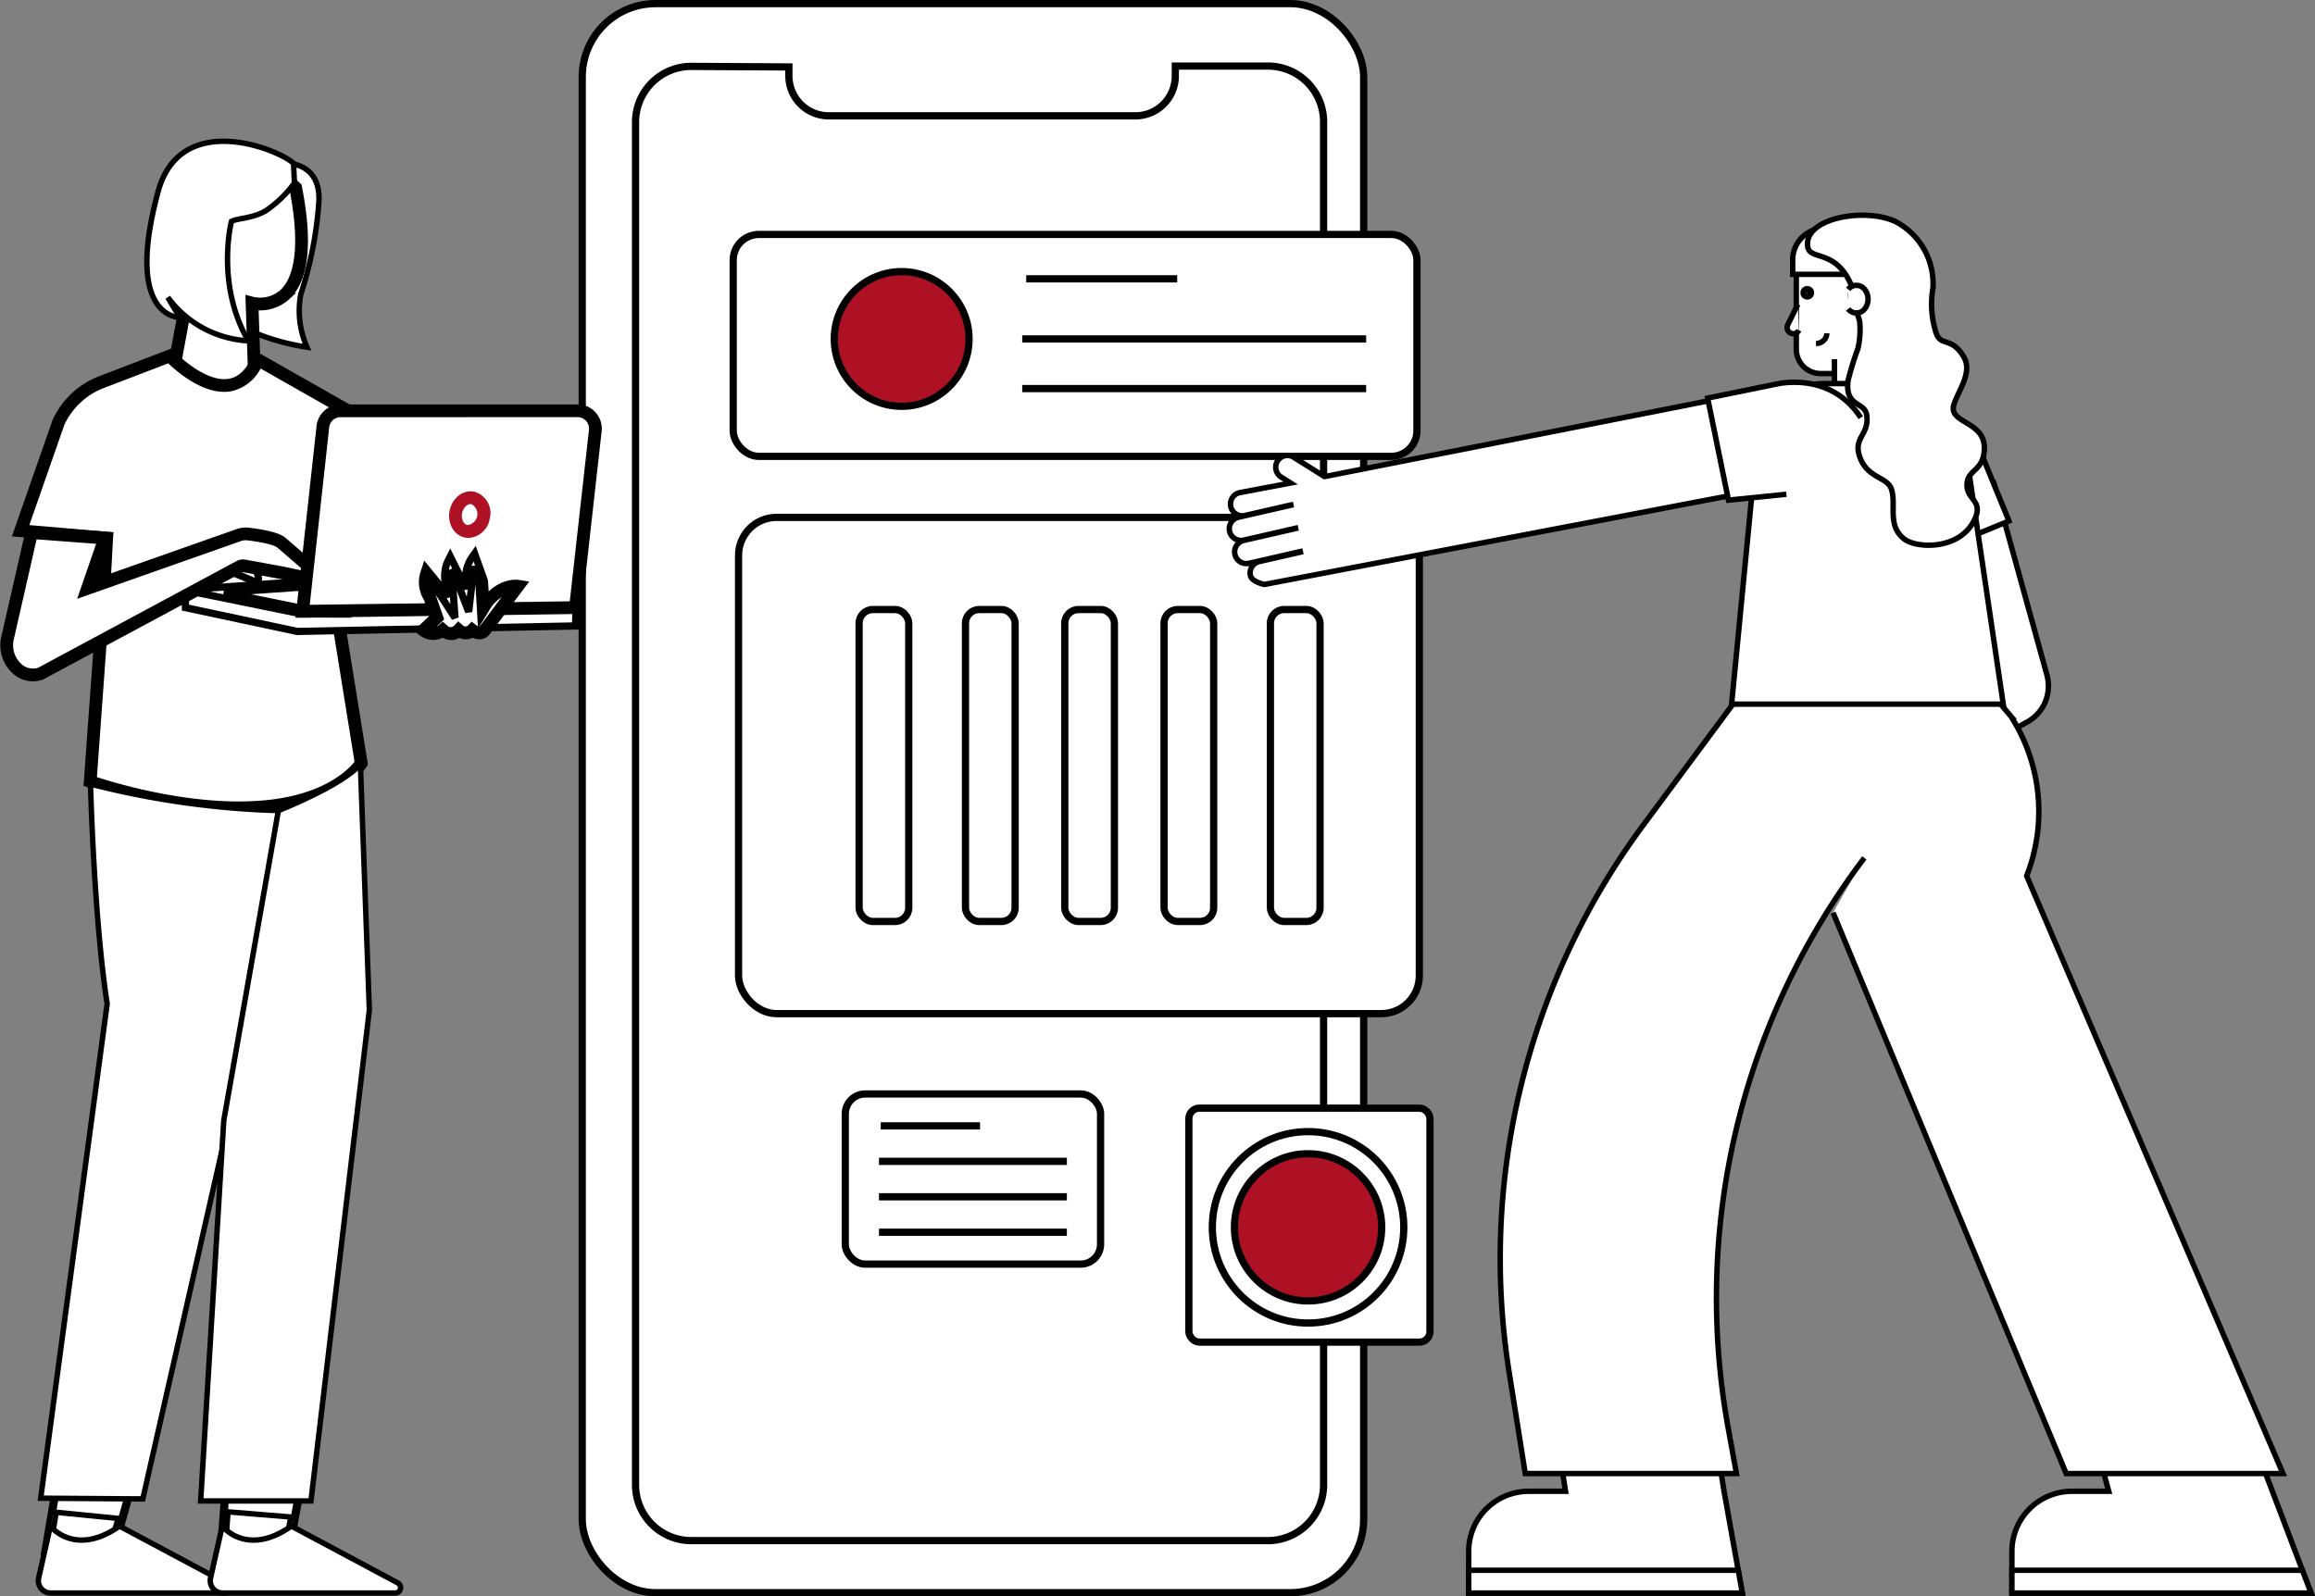
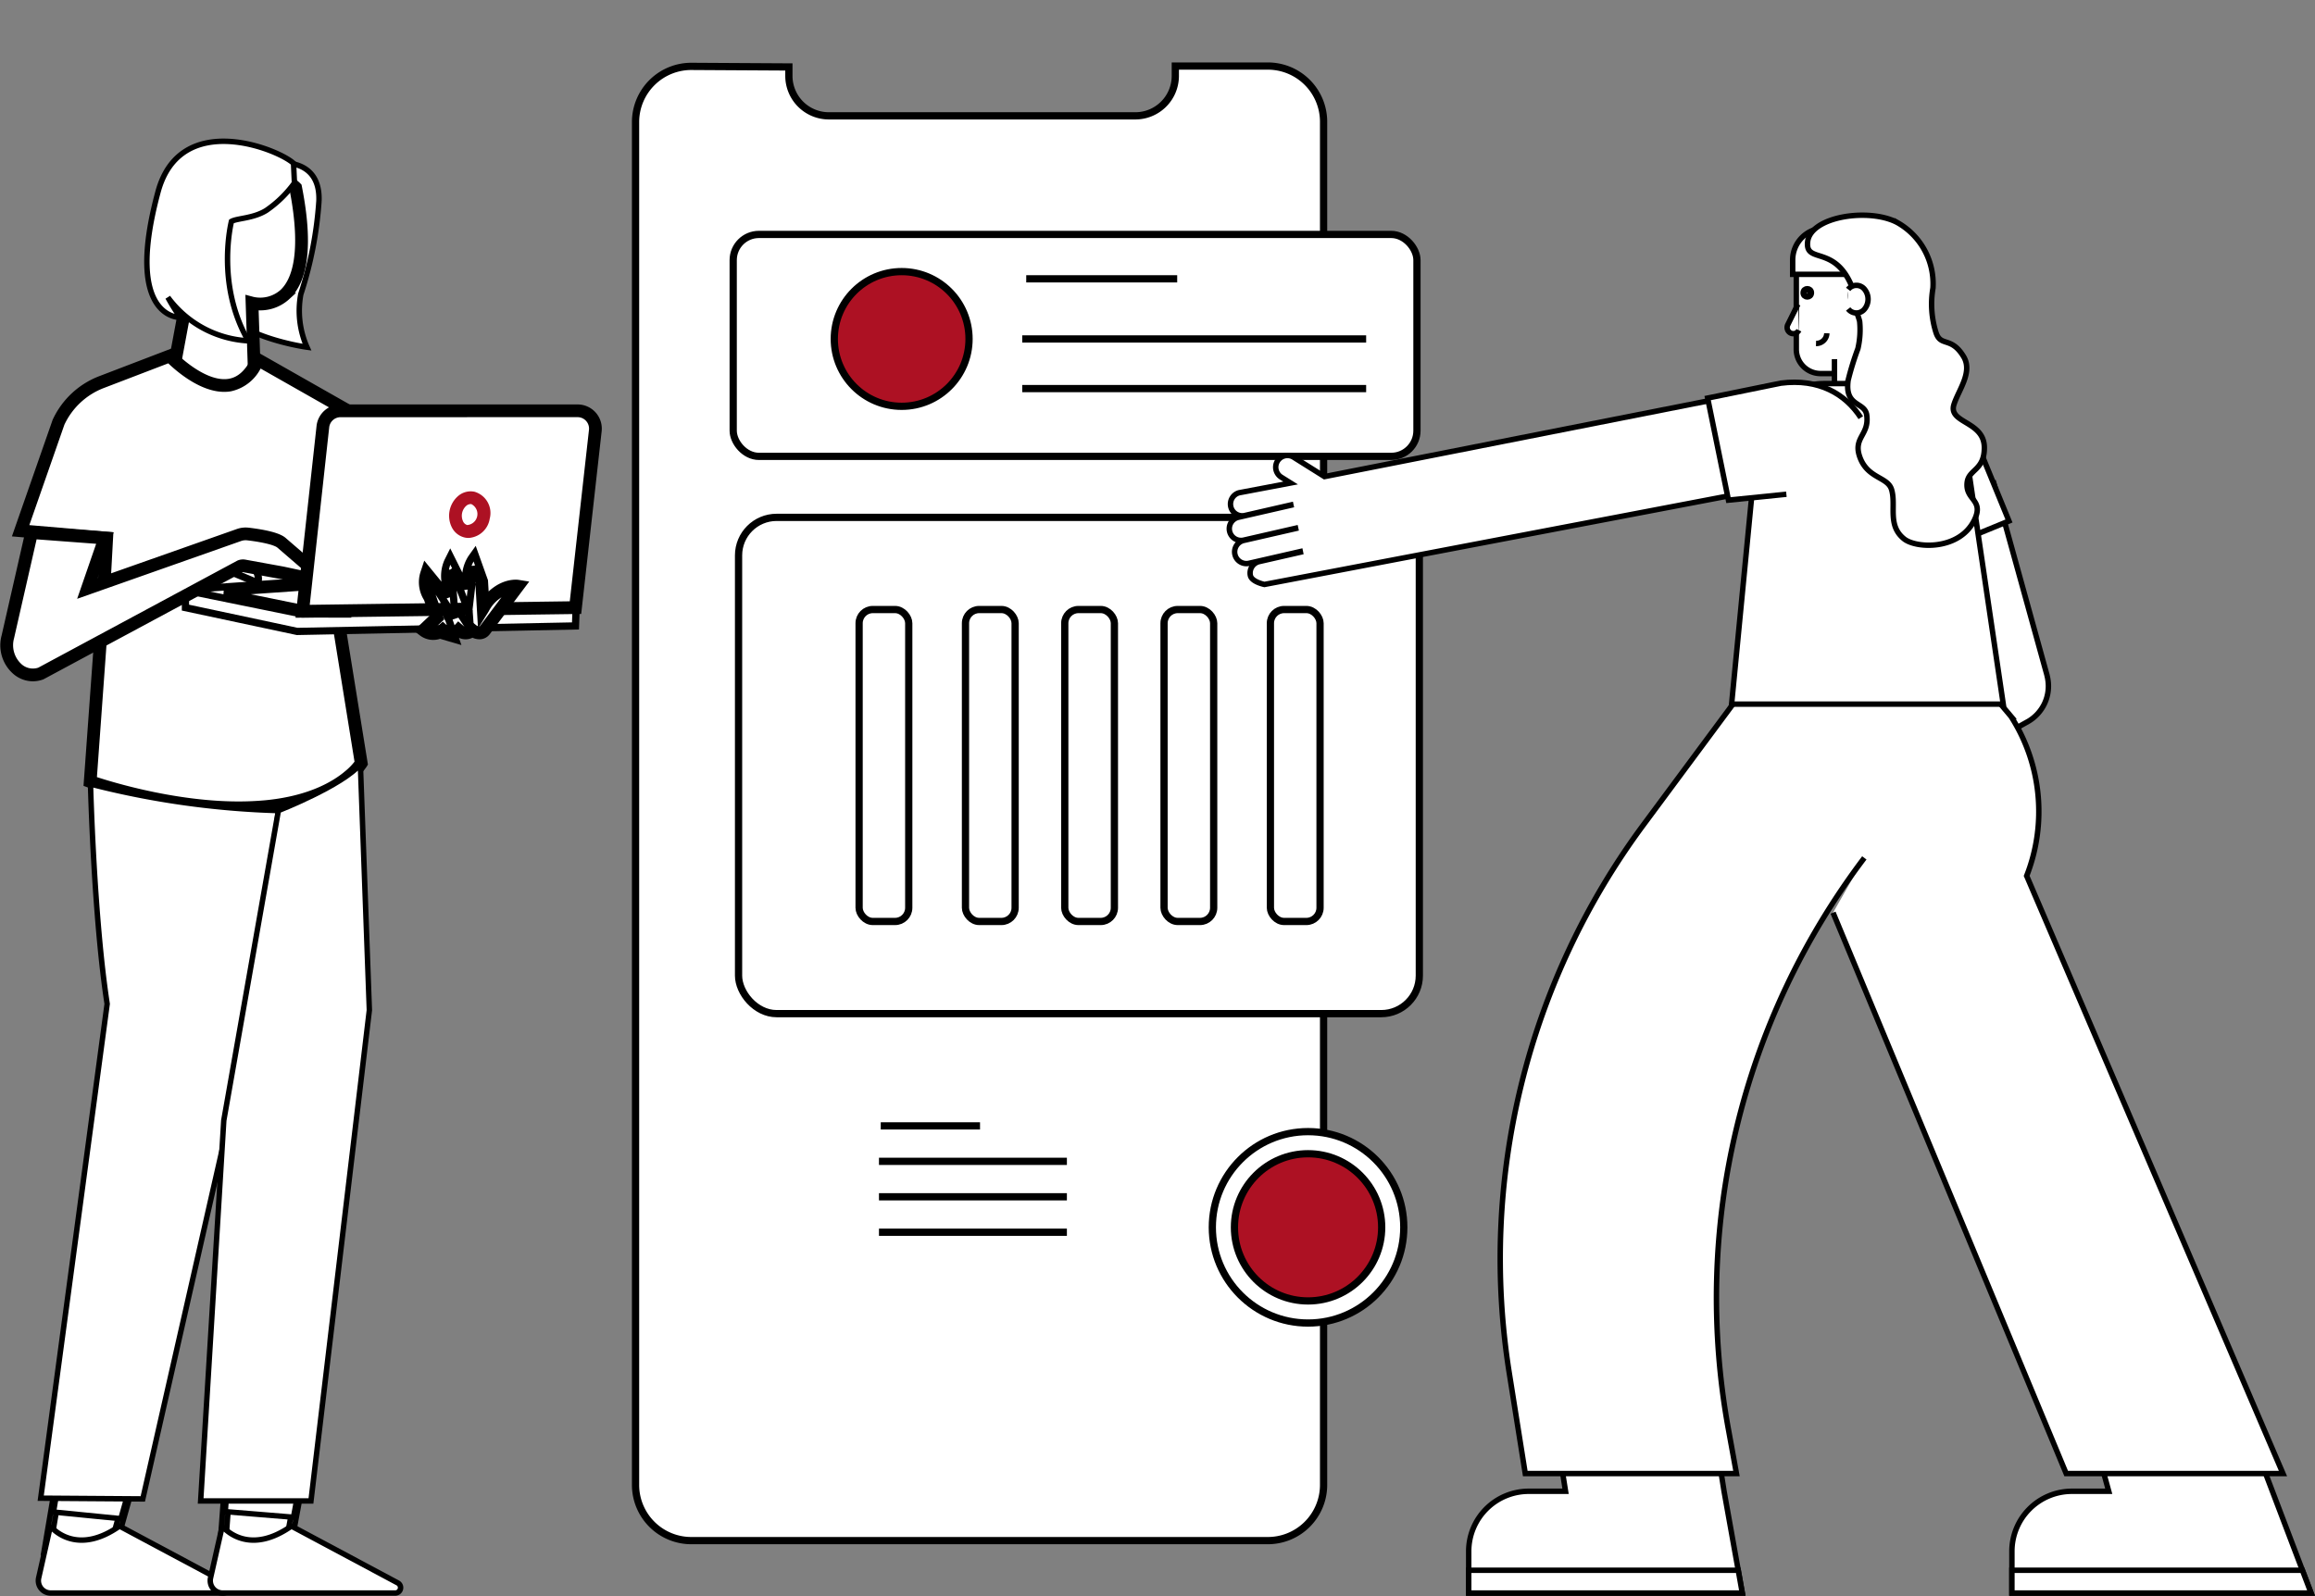
<svg xmlns="http://www.w3.org/2000/svg" width="319.739" height="220.535" viewBox="0 0 319.739 220.535">
  <rect x="0" y="0" width="319.739" height="220.535" fill="#808080" stroke="none" />
  <g id="_2._Wireframe" data-name="2. Wireframe" transform="translate(0.542 0.5)">
    <g id="mobile" transform="translate(79.875 0)">
-       <rect id="Rectangle_874" data-name="Rectangle 874" width="107.928" height="219.535" rx="10.133" transform="translate(0 0)" fill="#fff" stroke="#000" stroke-width="1" />
      <path id="Path_202447" data-name="Path 202447" d="M86.974,30.662v188.45a7.7,7.7,0,0,0,7.789,7.609h79.45a7.7,7.7,0,0,0,7.79-7.609V30.617a7.7,7.7,0,0,0-7.79-7.61H161.524V24.43a5.522,5.522,0,0,1-5.586,5.455h-42.2a5.522,5.522,0,0,1-5.586-5.455v-1.3L94.81,23.053A7.7,7.7,0,0,0,86.974,30.662Z" transform="translate(-79.611 -14.381)" fill="#fff" stroke="#000" stroke-width="1" />
      <g id="_1" data-name="1" transform="translate(20.85 31.888)">
        <rect id="Rectangle_875" data-name="Rectangle 875" width="94.437" height="30.661" rx="3.551" transform="translate(0 0)" fill="#fff" stroke="#000" stroke-width="1" />
        <circle id="Ellipse_105" data-name="Ellipse 105" cx="9.305" cy="9.305" r="9.305" transform="translate(13.963 5.135)" fill="#ad1123" stroke="#000" stroke-width="1" />
        <line id="Line_147" data-name="Line 147" x2="20.85" transform="translate(40.473 6.132)" fill="none" stroke="#000" stroke-width="1" />
        <line id="Line_148" data-name="Line 148" x2="47.502" transform="translate(39.918 14.439)" fill="none" stroke="#000" stroke-width="1" />
        <line id="Line_149" data-name="Line 149" x2="47.502" transform="translate(39.918 21.295)" fill="none" stroke="#000" stroke-width="1" />
      </g>
      <g id="_2" data-name="2" transform="translate(21.59 70.976)">
        <rect id="Rectangle_876" data-name="Rectangle 876" width="94.025" height="68.56" rx="5.252" fill="#fff" stroke="#000" stroke-width="1" />
        <rect id="Rectangle_877" data-name="Rectangle 877" width="6.856" height="43.095" rx="1.892" transform="translate(16.65 12.733)" fill="#fff" stroke="#000" stroke-width="1" />
        <rect id="Rectangle_878" data-name="Rectangle 878" width="6.856" height="43.095" rx="1.892" transform="translate(31.342 12.733)" fill="#fff" stroke="#000" stroke-width="1" />
        <rect id="Rectangle_879" data-name="Rectangle 879" width="6.856" height="43.095" rx="1.892" transform="translate(45.054 12.733)" fill="#fff" stroke="#000" stroke-width="1" />
        <rect id="Rectangle_880" data-name="Rectangle 880" width="6.856" height="43.095" rx="1.892" transform="translate(58.766 12.733)" fill="#fff" stroke="#000" stroke-width="1" />
        <rect id="Rectangle_881" data-name="Rectangle 881" width="6.856" height="43.095" rx="1.892" transform="translate(73.457 12.733)" fill="#fff" stroke="#000" stroke-width="1" />
      </g>
      <g id="_3" data-name="3" transform="translate(36.331 150.637)">
-         <rect id="Rectangle_882" data-name="Rectangle 882" width="35.259" height="23.506" rx="2.746" fill="#fff" stroke="#000" stroke-width="1" />
        <line id="Line_150" data-name="Line 150" x2="13.712" transform="translate(4.897 4.407)" fill="none" stroke="#000" stroke-width="1" />
        <line id="Line_151" data-name="Line 151" x2="25.955" transform="translate(4.652 9.305)" fill="none" stroke="#000" stroke-width="1" />
        <line id="Line_152" data-name="Line 152" x2="25.955" transform="translate(4.652 14.202)" fill="none" stroke="#000" stroke-width="1" />
        <line id="Line_153" data-name="Line 153" x2="25.955" transform="translate(4.652 19.099)" fill="none" stroke="#000" stroke-width="1" />
      </g>
      <g id="Group_5377" data-name="Group 5377" transform="translate(83.784 152.596)">
-         <rect id="Rectangle_883" data-name="Rectangle 883" width="33.301" height="32.321" rx="1.449" fill="#fff" stroke="#000" stroke-width="1" />
        <circle id="Ellipse_106" data-name="Ellipse 106" cx="13.222" cy="13.222" r="13.222" transform="translate(3.241 3.241)" fill="#fff" stroke="#000" stroke-width="1" />
        <circle id="Ellipse_107" data-name="Ellipse 107" cx="10.168" cy="10.168" r="10.168" transform="translate(6.296 6.296)" fill="#ad1123" stroke="#000" stroke-width="1" />
      </g>
    </g>
    <g id="Woman" transform="translate(0 19.021)">
      <path id="Path_202448" data-name="Path 202448" d="M20.7,243.076l-3.03,10.767-1.211,4.3H7.477l.884-5.225,1.691-9.995Z" transform="translate(-1.517 -63.553)" fill="#fff" stroke="#000" stroke-width="0.75" />
      <path id="Path_202449" data-name="Path 202449" d="M16.706,258.494H6.989l2.7-15.983,11.465.159Zm-8.818-.759H16.13l4.03-14.32-9.827-.137Z" transform="translate(-1.478 -63.52)" fill="#fff" stroke="#000" stroke-width="0.75" />
      <path id="Path_202450" data-name="Path 202450" d="M20.775,243.076l-3.03,10.767-9.307-.92,1.691-9.995Z" transform="translate(-1.594 -63.553)" fill="#fff" stroke="#000" stroke-width="0.75" />
      <path id="Path_202451" data-name="Path 202451" d="M8.02,256.118c.786.818,3.985,3.513,9.283-.162a.151.151,0,0,1,.157-.01l14.607,7.807a.744.744,0,0,1-.351,1.4H7.883a1.713,1.713,0,0,1-1.671-2.09l1.552-6.873A.15.15,0,0,1,8.02,256.118Z" transform="translate(-1.413 -64.59)" fill="#fff" stroke="#000" stroke-width="0.75" />
      <path id="Path_202452" data-name="Path 202452" d="M45.568,243.076l-1.955,10.566-.833,4.506H33.8l.39-5.278.732-9.941Z" transform="translate(-3.617 -63.553)" fill="#fff" stroke="#000" stroke-width="0.75" />
      <path id="Path_202453" data-name="Path 202453" d="M43.061,258.494h-9.7l1.178-15.983,11.453.158Zm-8.887-.759h8.255l2.648-14.32-9.839-.136Z" transform="translate(-3.581 -63.52)" fill="#fff" stroke="#000" stroke-width="0.75" />
      <path id="Path_202454" data-name="Path 202454" d="M45.6,243.076l-1.955,10.566-9.423-.773.732-9.941Z" transform="translate(-3.65 -63.553)" fill="#fff" stroke="#000" stroke-width="0.75" />
      <path id="Path_202455" data-name="Path 202455" d="M33.817,256.118c.786.818,3.985,3.513,9.283-.162a.152.152,0,0,1,.157-.01l14.607,7.807a.744.744,0,0,1-.351,1.4H33.68a1.713,1.713,0,0,1-1.671-2.09l1.552-6.873A.15.15,0,0,1,33.817,256.118Z" transform="translate(-3.47 -64.59)" fill="#fff" stroke="#000" stroke-width="0.75" />
      <path id="Path_202456" data-name="Path 202456" d="M41.056,51.281s6.255-1.017,6.017,5.224a52.649,52.649,0,0,1-2.509,12.889,12.467,12.467,0,0,0,.856,7.306s-10.543-1.432-12.3-6.364l.429-18.051Z" transform="translate(-3.563 -48.256)" fill="#fff" stroke="#000" stroke-width="0.75" />
      <path id="Path_202457" data-name="Path 202457" d="M37.762,87.711,37.2,70.721s9.654,2.553,6.024-15.939c0,0-3.65-3.7-8.311-1.361A8.534,8.534,0,0,0,30.04,60.16L25.19,86.238Z" transform="translate(-2.931 -48.371)" fill="#fff" stroke="#000" stroke-width="1" />
      <path id="Path_202458" data-name="Path 202458" d="M38.117,88.107,24.705,86.535l4.919-26.453A8.859,8.859,0,0,1,34.7,53.05c4.852-2.432,8.714,1.394,8.752,1.433l.08.082.022.111c1.5,7.627.961,12.708-1.595,15.1a5.418,5.418,0,0,1-4.407,1.367ZM25.6,85.875,37.33,87.25l-.566-17.058.493.131a4.722,4.722,0,0,0,4.194-1.1c1.6-1.512,3.143-5.217,1.384-14.279a6.9,6.9,0,0,0-7.793-1.211,8.2,8.2,0,0,0-4.663,6.418l-.006.052Z" transform="translate(-2.891 -48.338)" fill="#fff" stroke="#000" stroke-width="1" />
      <path id="Path_202459" data-name="Path 202459" d="M42.837,53.758a15.91,15.91,0,0,1-3.9,3.8c-1.816,1.115-4,1.056-4.8,1.507,0,0-2.217,8.63,2.32,16.5a14.767,14.767,0,0,1-11.1-6,27.21,27.21,0,0,0,1.728,2.775S19.23,72.658,23.992,55c3.083-11.428,16.684-5.879,18.721-3.954Z" transform="translate(-2.712 -48)" fill="#fff" stroke="#000" stroke-width="0.75" />
      <path id="Path_202463" data-name="Path 202463" d="M50.55,112.972H46.756l3.794,23.522a8.206,8.206,0,0,1-1.611,1.735c-1.778,1.513-5.21,3.564-11.161,4.208-.217.023-.44.046-.66.066-.142.013-.281.025-.422.035-11.344.878-23.577-3.515-23.577-3.515l1.8-24.816.48-8.821L3.508,104.373,8.736,89.4A10.867,10.867,0,0,1,14.7,83.828l9.421-3.609s8.345,8.852,12.14.506L52.068,89.7Z" transform="translate(-1.2 -50.571)" fill="#fff" stroke="#000" stroke-width="0.75" />
      <path id="Path_202464" data-name="Path 202464" d="M33.583,142.994a70.409,70.409,0,0,1-20.638-3.652l-.271-.1,1.817-25.1.46-8.448L2.943,104.671,8.347,89.2a11.185,11.185,0,0,1,6.172-5.761l9.659-3.7.174.184c.043.046,4.309,4.516,7.93,3.915,1.5-.25,2.705-1.362,3.589-3.305l.171-.377,16.375,9.3-.015.237-1.541,23.623h-3.7l3.745,23.22-.073.12a8.534,8.534,0,0,1-1.69,1.827c-1.884,1.6-5.385,3.649-11.366,4.3-.221.023-.445.046-.666.067l-.036,0-.395.033C35.651,142.958,34.616,142.994,33.583,142.994Zm-20.11-4.273c1.861.629,12.942,4.19,23.148,3.4.131-.009.256-.02.384-.031l.035,0c.216-.019.438-.042.653-.065,5.788-.627,9.152-2.587,10.955-4.12a8.774,8.774,0,0,0,1.459-1.534l-3.841-23.812H50.15l1.479-22.677-15.246-8.66A5.545,5.545,0,0,1,32.4,84.583a4.967,4.967,0,0,1-.816.066c-3.369,0-6.789-3.2-7.61-4.025l-9.188,3.52A10.438,10.438,0,0,0,9.042,89.5L3.982,104l11.767,1-.5,9.189Z" transform="translate(-1.156 -50.532)" fill="#fff" stroke="#000" stroke-width="1" />
      <path id="Path_202465" data-name="Path 202465" d="M6.522,243.157l14.1.1,15.326-67.468,3.4-27.627A117.665,117.665,0,0,1,13.4,144.5s.46,18.4,2.3,30.367Z" transform="translate(-1.441 -55.699)" fill="#fff" stroke="#000" stroke-width="0.75" />
      <path id="Path_202466" data-name="Path 202466" d="M45.762,243.3H30.528l3.195-52.565,7.541-42.81s8.894-3.489,11.323-6.421l1.242,33.989Z" transform="translate(-3.356 -55.46)" fill="#fff" stroke="#000" stroke-width="0.75" />
      <path id="Path_202467" data-name="Path 202467" d="M32.5,111.442l6.07,2.529s.759-1.517-2.024-3.793Z" transform="translate(-3.514 -52.961)" fill="#fff" stroke="#000" stroke-width="1" />
      <path id="Path_202468" data-name="Path 202468" d="M28.244,117.769v-2.782l53.983,2.174-.111,3.138-38.444.759Z" transform="translate(-3.173 -53.345)" fill="#fff" stroke="#000" stroke-width="1" />
      <path id="Path_202469" data-name="Path 202469" d="M49.2,114.163l-18.21,1.265L44.65,118.21h5.606Z" transform="translate(-3.393 -53.279)" fill="#fff" stroke="#000" stroke-width="1" />
      <path id="Path_202470" data-name="Path 202470" d="M50.5,118.555l-6.174-.008-16.391-3.339,21.308-1.48Zm-6.06-.759h5.078l-.851-3.267-15.112,1.049Z" transform="translate(-3.15 -53.245)" fill="#fff" stroke="#000" stroke-width="1" />
      <path id="Path_202471" data-name="Path 202471" d="M43.048,113.065l-3.54-.758-5.271-.959a1.045,1.045,0,0,0-.571.055L6.123,126.217C3.262,127.226.75,124.08,1.57,121.158l3.288-14.416,10.117.759-2.4,6.955,20.883-7.363a2.776,2.776,0,0,1,1.293-.152c1.244.147,3.832.526,4.62,1.206l4.171,3.6C44.068,112.2,43.048,113.065,43.048,113.065Z" transform="translate(-1.033 -52.687)" fill="#fff" stroke="#000" stroke-width="0.75" />
      <path id="Path_202472" data-name="Path 202472" d="M4.99,126.754a3.662,3.662,0,0,1-2.519-1.04,4.735,4.735,0,0,1-1.3-4.693L4.528,106.3l10.933.82L13.154,113.8,33.3,106.7a3.16,3.16,0,0,1,1.465-.17c1.753.207,4.015.6,4.823,1.3l4.17,3.6a.788.788,0,0,1,.283.613,2.082,2.082,0,0,1-.777,1.284l-.143.121-3.723-.8-5.259-.957a.676.676,0,0,0-.347.029L6.243,126.529l-.028.01A3.684,3.684,0,0,1,4.99,126.754Zm.133-19.644-3.215,14.1A4.032,4.032,0,0,0,2.99,125.16a2.854,2.854,0,0,0,2.947.674l27.537-14.811.021-.008a1.435,1.435,0,0,1,.779-.075l5.269.959,3.36.72a1.251,1.251,0,0,0,.377-.585c0-.013,0-.017-.02-.035l-4.171-3.6c-.5-.433-2.152-.849-4.417-1.116a2.383,2.383,0,0,0-1.117.131l-21.63,7.626,2.5-7.233Zm37.648,5.631Z" transform="translate(-1 -52.651)" fill="#fff" stroke="#000" stroke-width="1" />
      <path id="Path_202473" data-name="Path 202473" d="M51.074,88.465H83.81a2.459,2.459,0,0,1,2.444,2.727l-2.736,24.462-37.685.505,2.795-25.5A2.459,2.459,0,0,1,51.074,88.465Z" transform="translate(-4.578 -51.228)" fill="#fff" stroke="#000" stroke-width="1" />
      <path id="Path_202474" data-name="Path 202474" d="M45.373,116.512l2.842-25.93a2.835,2.835,0,0,1,2.822-2.53H83.774A2.838,2.838,0,0,1,86.6,91.2L83.822,116Zm5.664-27.7a2.078,2.078,0,0,0-2.068,1.853l-2.749,25.077,36.922-.5,2.7-24.128a2.081,2.081,0,0,0-2.068-2.306Z" transform="translate(-4.54 -51.197)" fill="#fff" stroke="#000" stroke-width="1" />
-       <path id="Path_202475" data-name="Path 202475" d="M63.974,120.548a2.157,2.157,0,0,0,2.659,0,1.558,1.558,0,0,0,2.2,0,1.385,1.385,0,0,0,1.873,0s1.085.869,1.736,0L77,114.47s-2.605-.434-4.776,3.04l-.217-3.691-1.085-3.04a4.683,4.683,0,0,0-.652,3.474l-.253,2.173-.832-2.173-1.52-3.039a4.63,4.63,0,0,0,0,3.691l.181,2.5-1.483-2.28-1.954-2.388a3.761,3.761,0,0,0,.433,3.256l.977,2.822Z" transform="translate(-6.025 -53.009)" fill="#fff" stroke="#000" stroke-width="1" />
+       <path id="Path_202475" data-name="Path 202475" d="M63.974,120.548a2.157,2.157,0,0,0,2.659,0,1.558,1.558,0,0,0,2.2,0,1.385,1.385,0,0,0,1.873,0s1.085.869,1.736,0L77,114.47s-2.605-.434-4.776,3.04l-.217-3.691-1.085-3.04a4.683,4.683,0,0,0-.652,3.474a4.63,4.63,0,0,0,0,3.691l.181,2.5-1.483-2.28-1.954-2.388a3.761,3.761,0,0,0,.433,3.256l.977,2.822Z" transform="translate(-6.025 -53.009)" fill="#fff" stroke="#000" stroke-width="1" />
      <path id="Path_202476" data-name="Path 202476" d="M67.764,121.343a2.181,2.181,0,0,1-1.182-.386,2.532,2.532,0,0,1-2.889-.178l-.353-.271,1.99-1.874-.874-2.527A4.14,4.14,0,0,1,64,112.543l.217-.652,2.414,2.954.681,1.046-.07-.964a4.986,4.986,0,0,1,.034-3.952l.34-.679,1.874,3.753.281.731.067-.577a5.038,5.038,0,0,1,.726-3.712l.422-.591,1.347,3.774.157,2.662c2.127-2.67,4.417-2.326,4.523-2.309l.616.1-4.933,6.578a1.278,1.278,0,0,1-.873.526,1.868,1.868,0,0,1-1.14-.281,1.674,1.674,0,0,1-1.866.013A1.646,1.646,0,0,1,67.764,121.343Zm-3.21-.938a1.6,1.6,0,0,0,1.779-.213l.255-.221.249.226a1.164,1.164,0,0,0,1.664.023l.249-.269.278.239a.992.992,0,0,0,1.355.019l.24-.24.265.212a1.348,1.348,0,0,0,.836.3.518.518,0,0,0,.36-.229l4.091-5.454a5.454,5.454,0,0,0-3.683,2.843l-.631,1.009-.283-4.825-.773-2.163a4.2,4.2,0,0,0-.219,2.439l.015.063-.439,3.77-1.378-3.6-1.091-2.183a4.2,4.2,0,0,0,.266,2.527l.027.061.293,4.032L66,115.275l-1.434-1.752a2.866,2.866,0,0,0,.513,2.153l.044.053,1.08,3.12Z" transform="translate(-5.973 -52.94)" fill="#fff" stroke="#000" stroke-width="1" />
      <ellipse id="Ellipse_108" data-name="Ellipse 108" cx="2.355" cy="1.945" rx="2.355" ry="1.945" transform="translate(61.954 53.507) rotate(-78.69)" fill="#fff" stroke="#000" stroke-width="1" />
      <path id="Path_202477" data-name="Path 202477" d="M70.552,106.534a1.941,1.941,0,0,1-.39-.039,2.149,2.149,0,0,1-1.473-1.138,3.1,3.1,0,0,1,.747-3.74,2.154,2.154,0,0,1,1.8-.484,2.558,2.558,0,0,1,1.744,3.137h0A2.65,2.65,0,0,1,70.552,106.534Zm.288-4.681a1.469,1.469,0,0,0-.925.353A2.34,2.34,0,0,0,69.356,105a1.41,1.41,0,0,0,.953.754,2.029,2.029,0,0,0,.776-3.874A1.237,1.237,0,0,0,70.84,101.853Z" transform="translate(-6.373 -52.236)" fill="#fff" stroke="#ad1123" stroke-width="1" />
    </g>
    <g id="forward" transform="translate(169.245 29.234)">
      <g id="Group_5617" data-name="Group 5617" transform="translate(79.728 26.131)">
        <path id="Path_202478" data-name="Path 202478" d="M268.373,127.576a1.63,1.63,0,0,1,1.1-2.019l7.239-2.141a1.624,1.624,0,1,1,.921,3.114l-7.239,2.141A1.63,1.63,0,0,1,268.373,127.576Z" transform="translate(-265.551 -82.913)" fill="#fff" stroke="#000" stroke-linecap="round" stroke-linejoin="round" stroke-width="0.46" />
        <path id="Path_202479" data-name="Path 202479" d="M298.453,116.707c-.011-.046-.019-.093-.032-.139s-.024-.118-.04-.176l-7.321-26.446-13.153,4.287,7.928,20.868-19.748,9.285a1.624,1.624,0,0,0,1.448,2.907l1.777-.885-1.836.995a1.624,1.624,0,0,0,1.447,2.907l1.846-.919-1.819.945a1.624,1.624,0,1,0,1.447,2.907l2.056-1.024-1.783.93a1.624,1.624,0,0,0,1.447,2.907l23.729-13.239a5.643,5.643,0,0,0,2.661-5.828C298.494,116.895,298.474,116.8,298.453,116.707Z" transform="translate(-265.19 -79.043)" fill="#fff" stroke="#000" stroke-width="0.75" />
        <path id="Path_202480" data-name="Path 202480" d="M292.105,116.458l-3.476,1.677" transform="translate(-267.905 -82.114)" fill="#fff" stroke="#000" stroke-linecap="round" stroke-linejoin="round" stroke-width="0.46" />
        <g id="Group_5616" data-name="Group 5616" transform="translate(11.941)">
          <path id="Path_202481" data-name="Path 202481" d="M278.7,91l3.26,7.954,12.751-5.227-3.926-9.58c-2.354-4.731-6.219-6.6-10.129-6.535h0" transform="translate(-278.695 -77.614)" fill="#fff" stroke="#000" stroke-width="0.75" />
        </g>
      </g>
      <g id="Group_5619" data-name="Group 5619" transform="translate(77.045 1.786)">
        <g id="Group_5618" data-name="Group 5618" transform="translate(0 2.345)">
          <path id="Path_202482" data-name="Path 202482" d="M269.676,70.474h-2.745a3.354,3.354,0,0,1-3.344-3.344V56.075a3.354,3.354,0,0,1,3.344-3.344H274a3.354,3.354,0,0,1,3.344,3.344V67.13a3.357,3.357,0,0,1-2.446,3.22" transform="translate(-262.321 -52.731)" fill="#fff" stroke="#000" stroke-width="0.75" />
          <path id="Path_202483" data-name="Path 202483" d="M263.779,65.559a.859.859,0,0,1-1.149.388h0a.86.86,0,0,1-.387-1.149l1.4-2.825" transform="translate(-262.155 -53.802)" fill="#fff" stroke="#000" stroke-width="0.75" />
          <path id="Path_202484" data-name="Path 202484" d="M266.667,67.912a1.454,1.454,0,0,0,1.493-1.41" transform="translate(-262.678 -54.326)" fill="#fff" stroke="#000" stroke-width="0.75" />
          <ellipse id="Ellipse_110" data-name="Ellipse 110" cx="0.448" cy="0.448" rx="0.448" ry="0.448" transform="translate(2.335 6.141)" fill="#fff" stroke="#000" stroke-width="1" />
        </g>
        <path id="Path_202488" data-name="Path 202488" d="M269.551,69.825v7.26c0,.87,1.9,1.576,4.24,1.576s4.24-.706,4.24-1.576V64.3" transform="translate(-263.012 -51.727)" fill="#fff" stroke="#000" stroke-width="0.75" />
        <path id="Path_202489" data-name="Path 202489" d="M268.12,50.079h-.7a4.4,4.4,0,0,0-4.4,4.4v1.978h9.493V54.476A4.4,4.4,0,0,0,268.12,50.079Z" transform="translate(-262.255 -50.079)" fill="#fff" stroke="#000" stroke-width="0.75" />
      </g>
      <g id="Group_5622" data-name="Group 5622" transform="translate(33.065 23.259)">
        <g id="Group_5620" data-name="Group 5620" transform="translate(0 148.192)">
          <path id="Path_202490" data-name="Path 202490" d="M220.705,246.815h5.083l-.767-4.84h21.893l.767,4.84h0l2.521,14.061H212.412v-5.766A8.294,8.294,0,0,1,220.705,246.815Z" transform="translate(-212.412 -241.975)" fill="#fff" stroke="#000" stroke-width="0.75" />
          <path id="Path_202491" data-name="Path 202491" d="M250.2,262.939H212.412v-3.148H249.64Z" transform="translate(-212.412 -244.039)" fill="#fff" stroke="#000" stroke-width="0.75" />
        </g>
        <g id="Group_5621" data-name="Group 5621" transform="translate(75.025 146.366)">
          <path id="Path_202492" data-name="Path 202492" d="M305.56,246.576h5.083l-1.827-6.666H330.71l7.876,20.726H297.267V254.87A8.294,8.294,0,0,1,305.56,246.576Z" transform="translate(-297.267 -239.91)" fill="#fff" stroke="#000" stroke-width="0.75" />
          <path id="Path_202493" data-name="Path 202493" d="M338.586,262.939H297.267v-3.148H337.39Z" transform="translate(-297.267 -242.213)" fill="#fff" stroke="#000" stroke-width="0.75" />
        </g>
        <path id="Path_202494" data-name="Path 202494" d="M267.625,145.453h0a100.669,100.669,0,0,0-18.8,78.794l1.139,6.262H220.794l-2.209-13.886a100.668,100.668,0,0,1,18.542-75.751l13.722-18.515h34.039l2.99,3.544a24.384,24.384,0,0,1,2.167,22.035h0l35.4,82.573h-29.94l-32.2-77.489" transform="translate(-212.982 -79.926)" fill="#fff" stroke="#000" stroke-width="0.75" />
        <path id="Path_202495" data-name="Path 202495" d="M253.48,118.649H291l-5.2-35.181c-.777-5.259-4.692-9.1-9.273-9.1H266.176c-4.789,0-8.814,4.189-9.351,9.733Z" transform="translate(-217.17 -74.366)" fill="#fff" stroke="#000" stroke-width="0.75" />
      </g>
      <g id="Group_5625" data-name="Group 5625" transform="translate(0 23.075)">
        <g id="Group_5623" data-name="Group 5623" transform="translate(0 2.034)">
          <path id="Path_202496" data-name="Path 202496" d="M243.895,76.459l-55.732,11-4.289-2.69a1.62,1.62,0,0,0-1.721,2.744l1.327.832-7.087,1.341a1.62,1.62,0,0,0,.723,3.157l6.4-1.468.009.042-7.255,1.663A1.62,1.62,0,0,0,177,96.237l7.172-1.644.009.042-7.171,1.644a1.624,1.624,0,0,0-1.217,1.941h0a1.624,1.624,0,0,0,1.94,1.217l7.089-1.624.018.089-5.694,1.3a1.624,1.624,0,0,0-1.217,1.941c.2.868,1.94,1.217,1.94,1.217L246.99,89.551Z" transform="translate(-175.015 -76.459)" fill="#fff" stroke="#000" stroke-width="0.75" />
        </g>
        <g id="Group_5624" data-name="Group 5624" transform="translate(66.068)">
          <path id="Path_202497" data-name="Path 202497" d="M260.611,89.63l-8,.815-2.874-14.1,10.117-2.062c5.226-.675,8.917,1.493,11.036,4.766h0" transform="translate(-249.739 -74.158)" fill="#fff" stroke="#000" stroke-width="0.75" />
        </g>
      </g>
      <path id="Path_202498" data-name="Path 202498" d="M265.347,51.788c.332-3.6,8.563-4.783,12.406-2.71a9.691,9.691,0,0,1,4.91,9.052,13.066,13.066,0,0,0,.414,6.12c.655,2.071,2.079.485,3.812,3.326,1.316,2.158-.7,4.646-1.327,6.636-.828,2.617,4.2,2.242,4.2,5.972,0,3.152-2.178,2.973-2.378,4.812-.267,2.451,2.378,2.323,1,5.17-2.041,4.2-8.018,3.954-9.7,2.617-2.378-1.889-1.062-4.659-1.745-6.848-.553-1.769-3.346-1.477-4.4-4.535-.912-2.654,1.372-2.986.974-5.751-.266-1.851-3.086-1.078-2.562-4.795a39.644,39.644,0,0,1,1.348-4.362,11.625,11.625,0,0,0,.24-3.772c-.6-2.345-1.7-2.614-1.04-4.72C269.144,52.12,265.069,54.8,265.347,51.788Z" transform="translate(-185.478 -48.06)" fill="#fff" stroke="#000" stroke-width="0.75" />
      <path id="Path_202499" data-name="Path 202499" d="M271.69,59.576a1.437,1.437,0,0,1,2.275,0,2.167,2.167,0,0,1,0,2.7,1.437,1.437,0,0,1-2.275,0" transform="translate(-186.214 -49.329)" fill="#fff" stroke="#000" stroke-width="0.75" />
    </g>
  </g>
</svg>